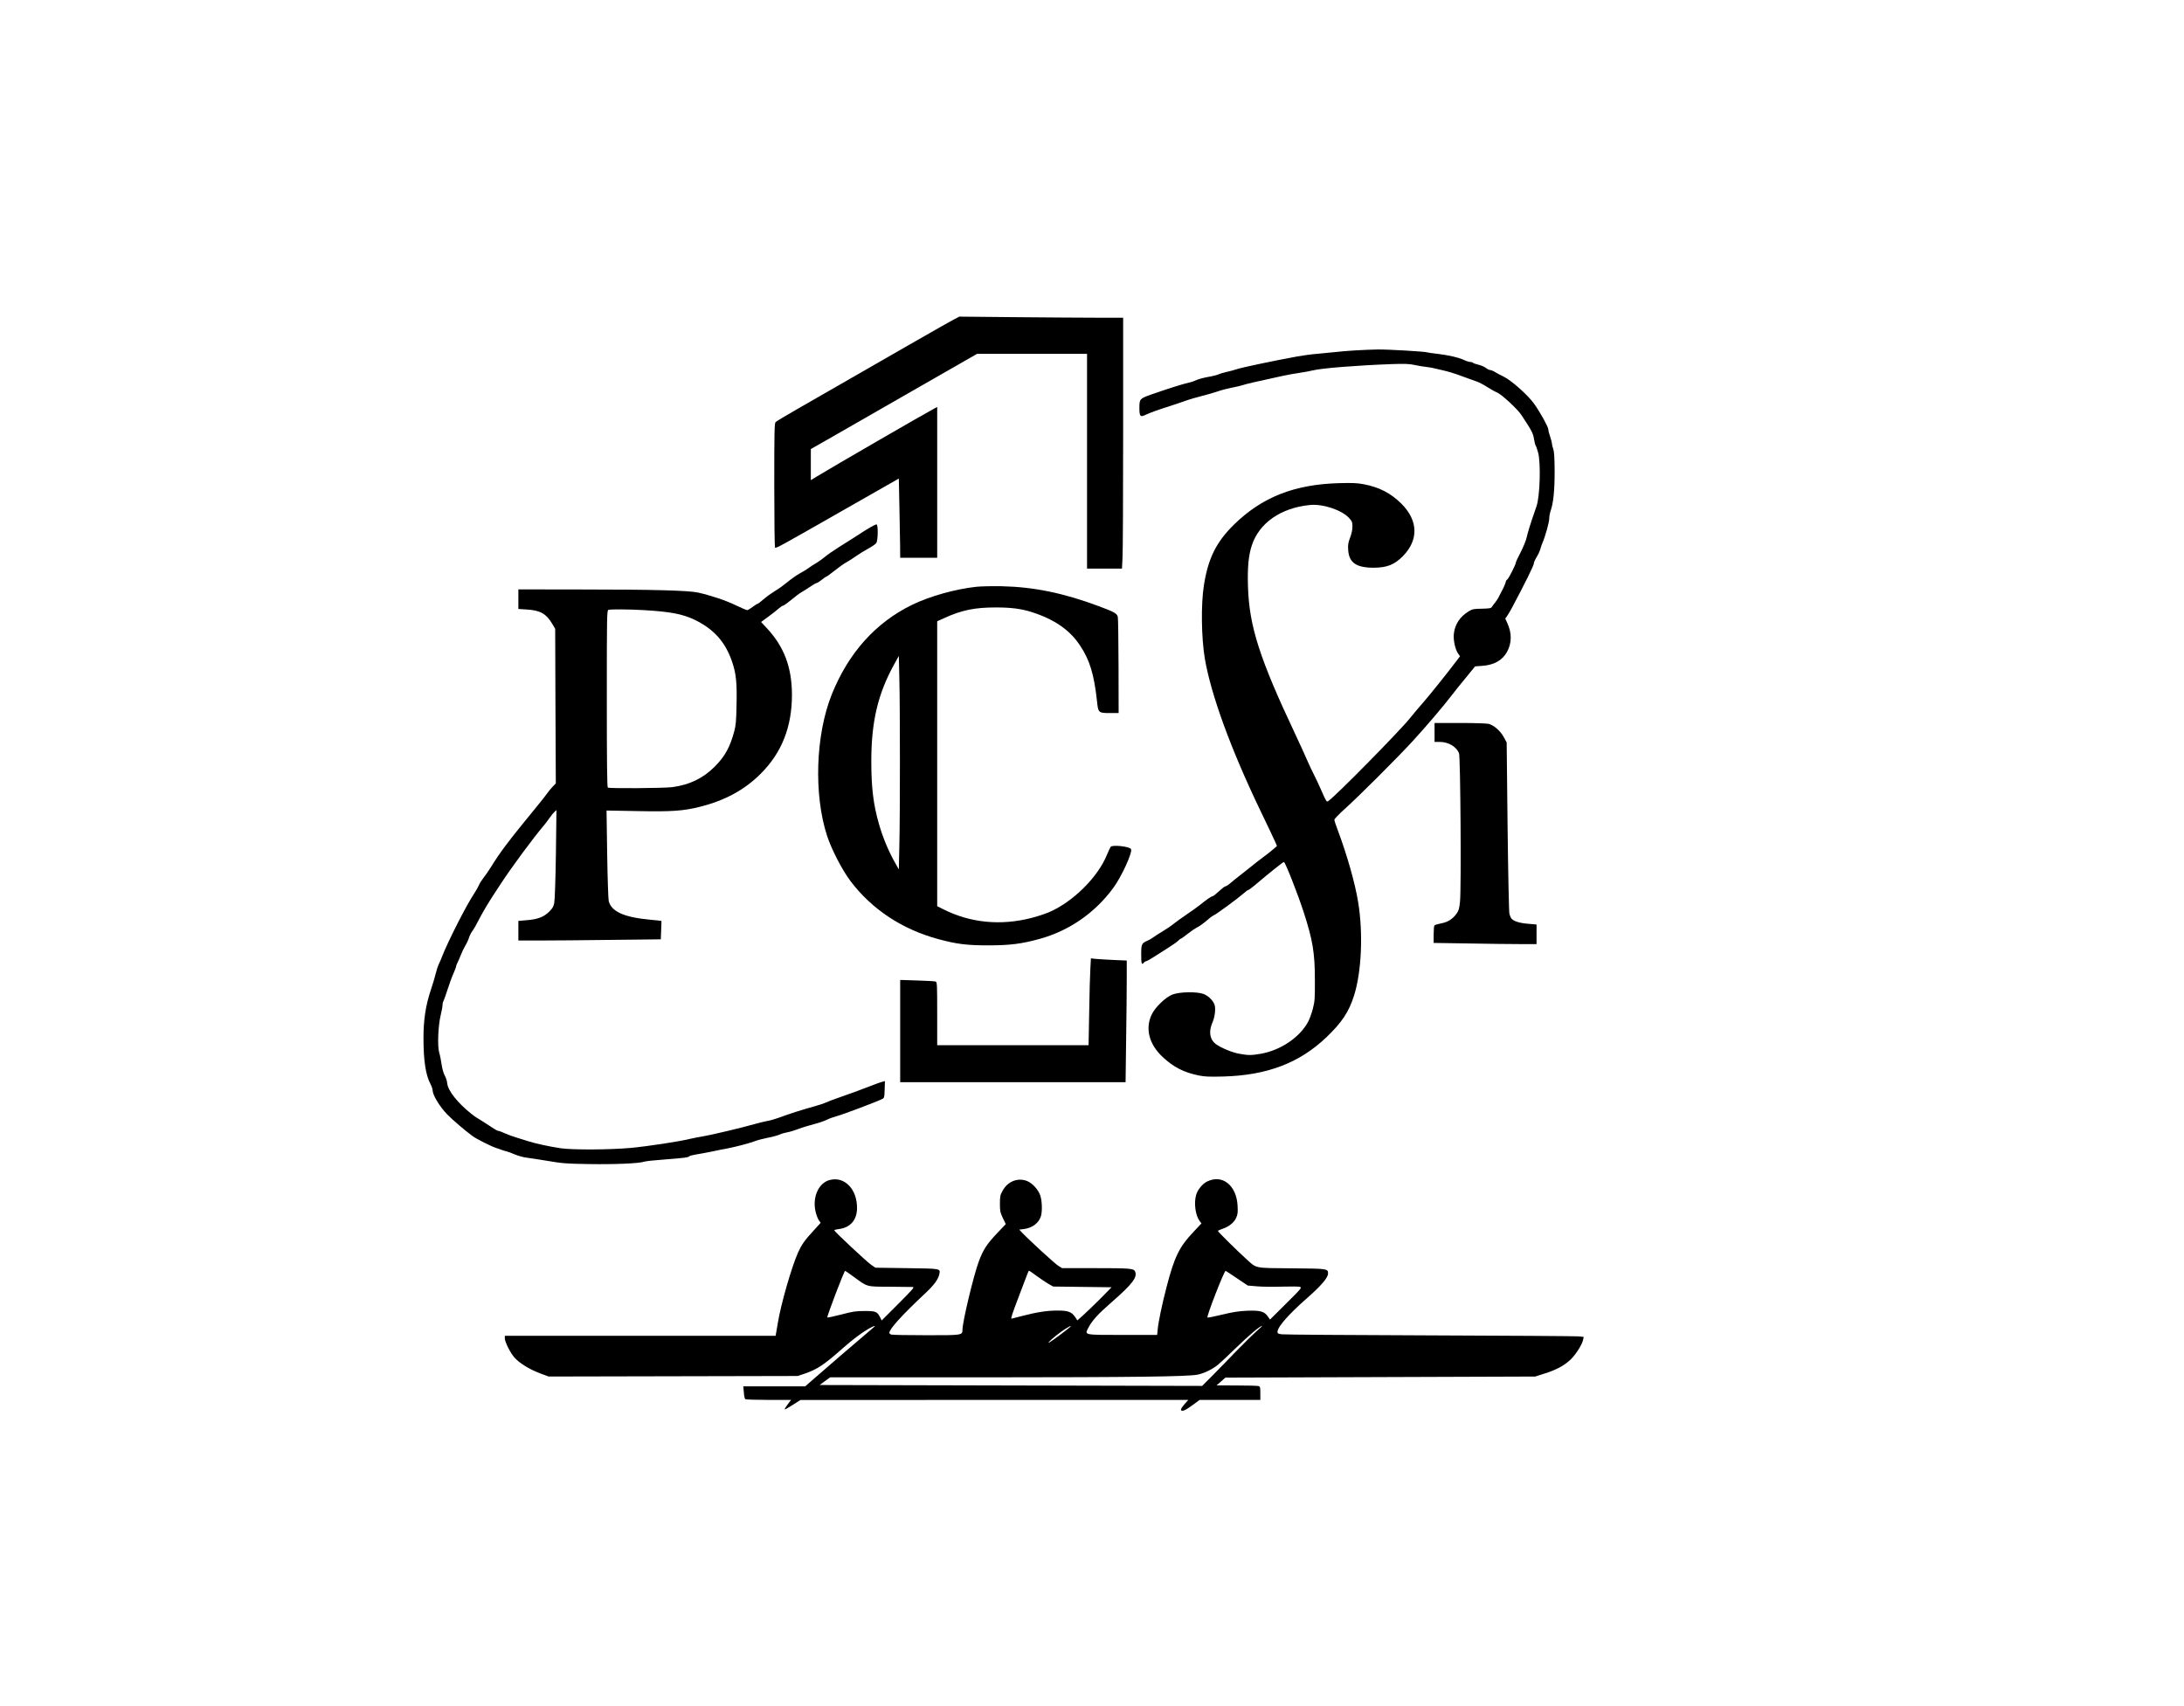
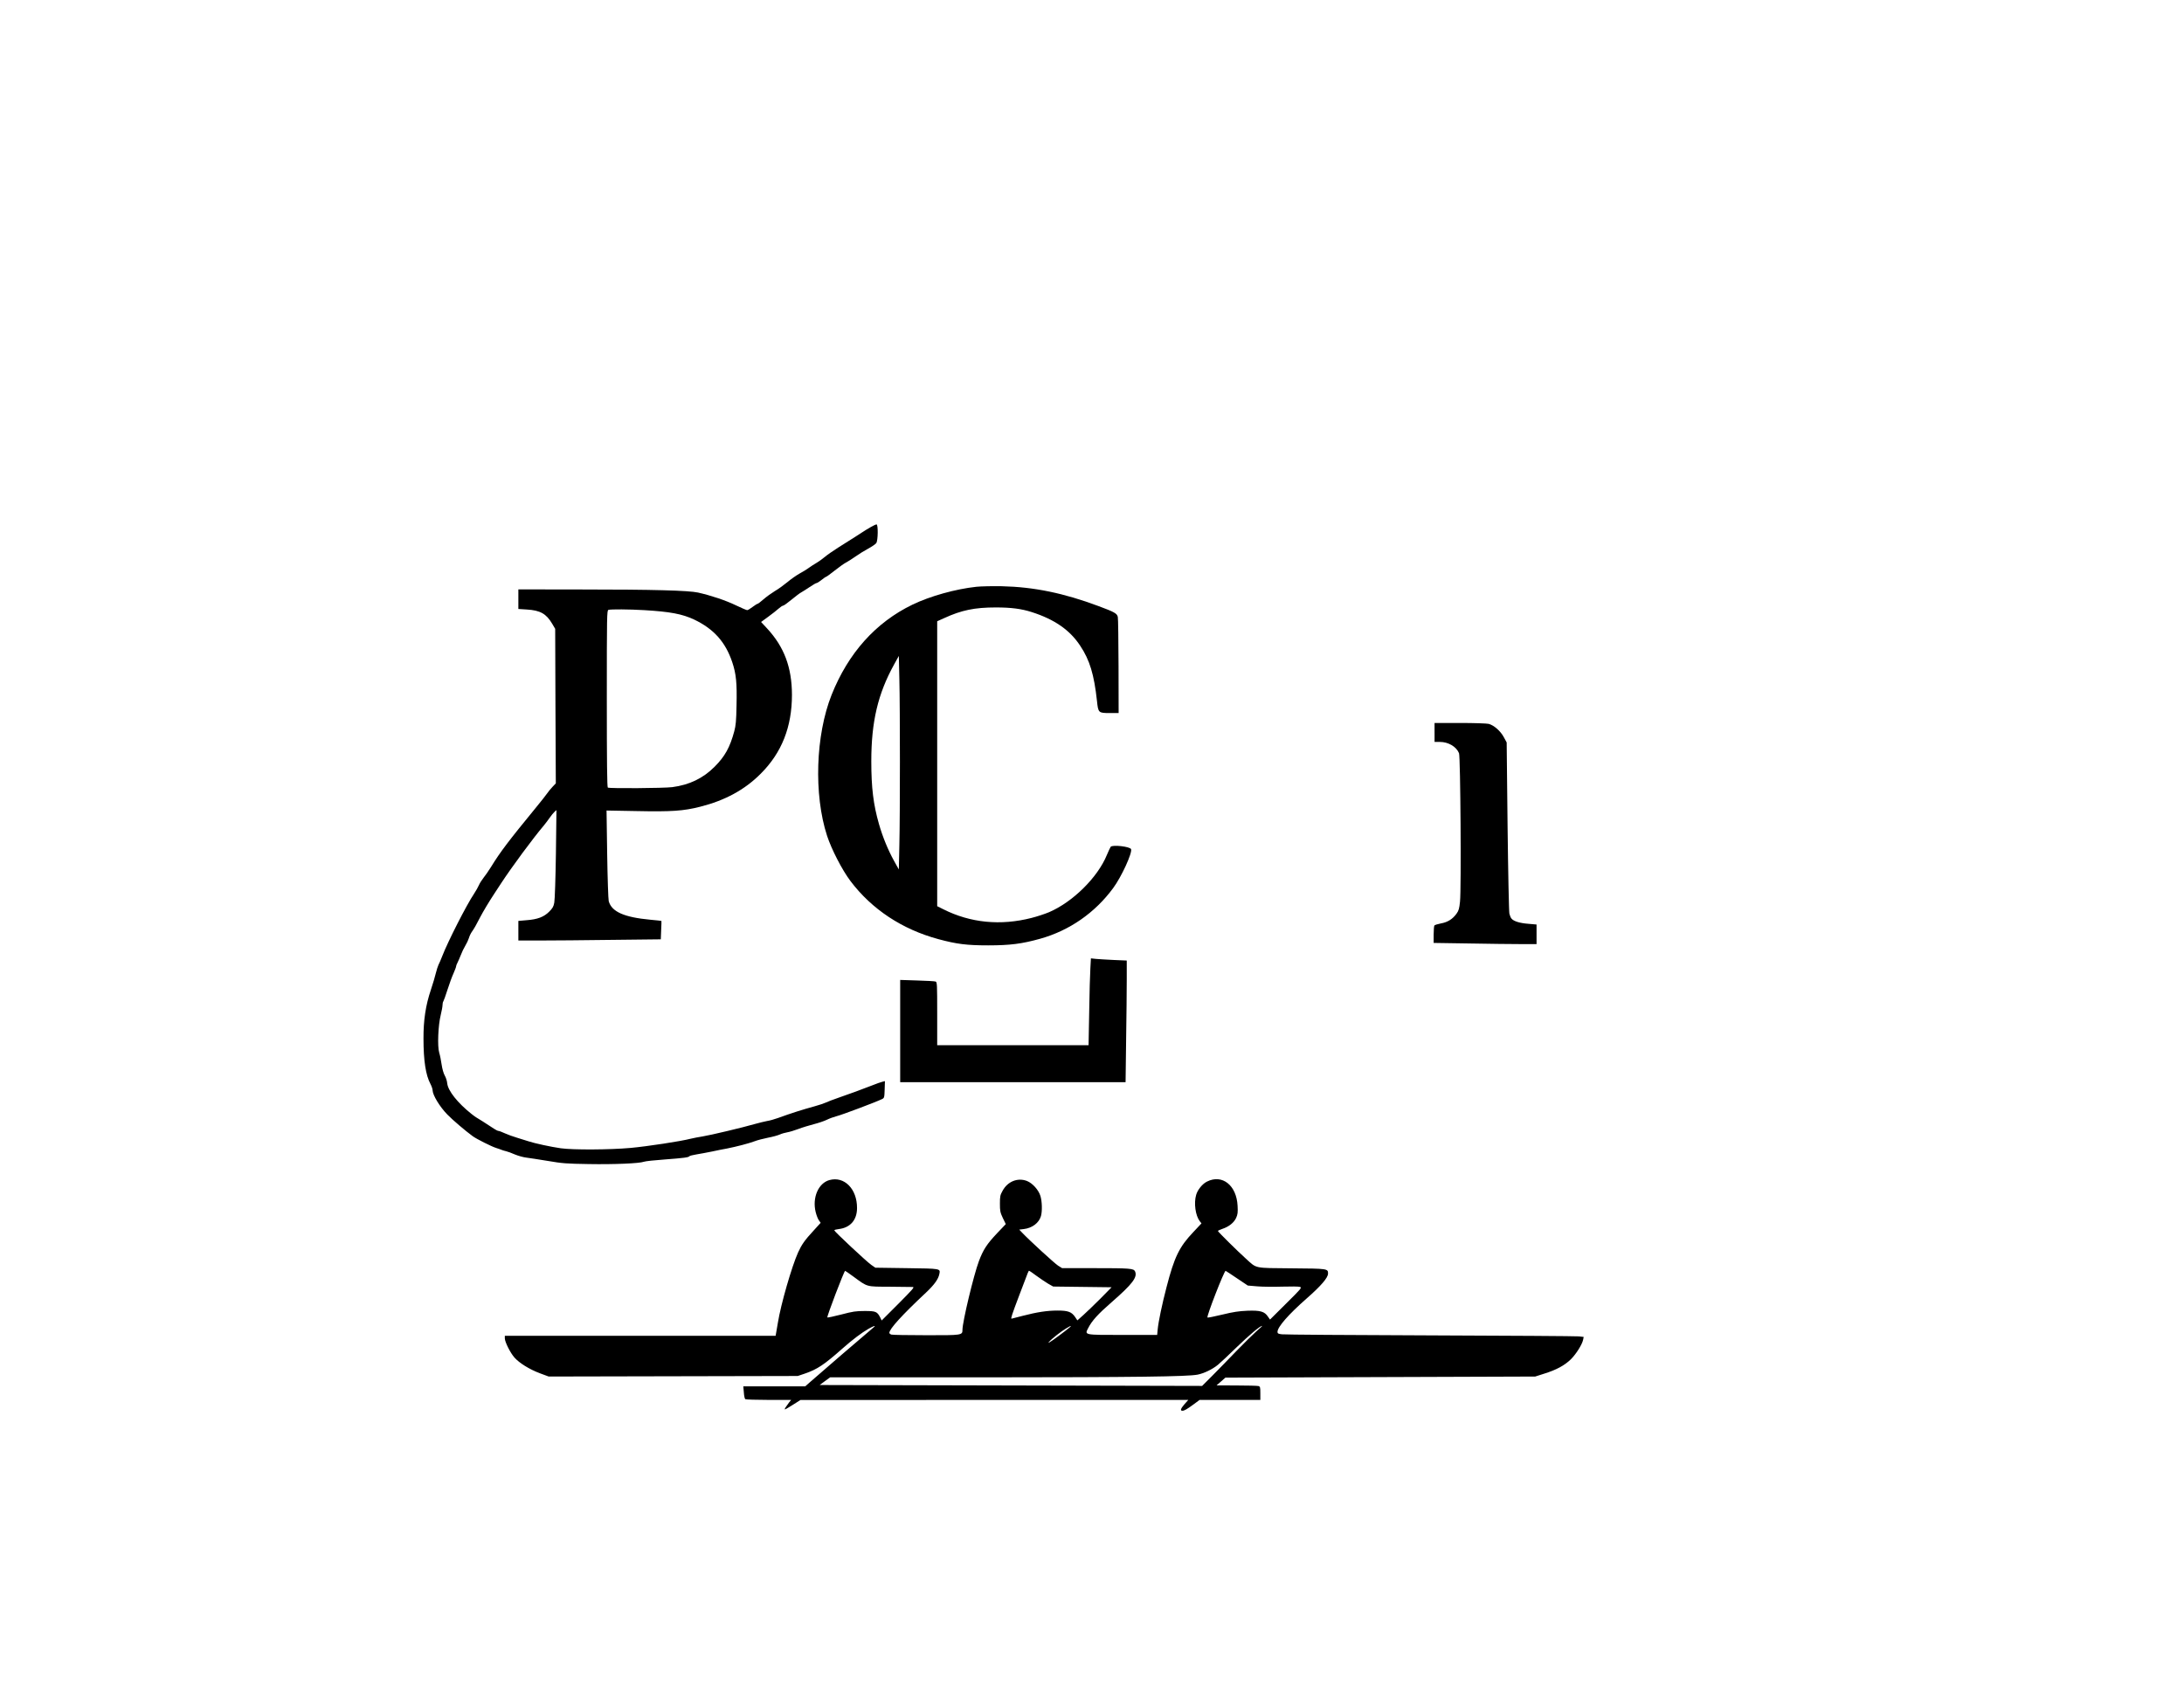
<svg xmlns="http://www.w3.org/2000/svg" version="1.0" width="1814pt" height="1417pt" viewBox="0 0 2419 1890" preserveAspectRatio="xMidYMid meet">
  <g transform="translate(0,1890) scale(0.1,-0.1)" fill="#000000" stroke="none">
-     <path d="M10560 15358 c-55 -28 -664 -377 -1730 -990 -124 -71 -232 -136 -240 -144 -13 -13 -15 -104 -15 -699 0 -376 4 -687 8 -691 11 -12 37 3 747 408 l625 356 6 -296 c3 -164 7 -361 8 -439 l1 -143 205 0 205 0 0 835 0 836 -32 -17 c-80 -41 -1140 -654 -1305 -755 l-63 -39 0 173 0 172 288 164 c158 91 572 328 920 528 l634 363 609 0 609 0 0 -1190 0 -1190 193 0 194 0 6 122 c4 66 7 692 7 1390 l0 1268 -287 0 c-159 0 -567 3 -908 6 l-620 6 -65 -34z" />
-     <path d="M15015 15018 c-77 -4 -180 -13 -230 -19 -49 -5 -137 -14 -195 -19 -58 -4 -157 -18 -220 -29 -272 -50 -619 -123 -670 -141 -30 -10 -82 -24 -115 -31 -33 -7 -73 -19 -88 -26 -16 -8 -67 -21 -115 -29 -48 -8 -105 -24 -128 -34 -22 -11 -60 -24 -85 -29 -61 -13 -230 -66 -424 -134 -120 -43 -125 -48 -125 -147 0 -92 10 -104 64 -78 49 24 155 62 286 103 25 7 90 30 145 49 55 20 147 47 205 61 57 14 135 37 172 50 37 13 106 31 153 40 48 9 103 22 123 29 34 12 139 36 437 101 61 13 148 29 195 35 46 7 109 18 140 26 99 25 494 56 875 70 143 5 194 3 250 -9 39 -9 97 -18 130 -22 33 -3 83 -12 110 -20 28 -7 74 -18 103 -24 29 -6 87 -24 130 -39 42 -16 100 -37 127 -46 28 -10 70 -25 95 -34 25 -9 75 -35 112 -59 37 -24 87 -52 113 -63 50 -21 225 -184 267 -248 115 -175 129 -200 139 -263 6 -35 14 -68 18 -74 5 -5 17 -39 27 -75 33 -113 22 -490 -17 -600 -6 -19 -17 -51 -24 -70 -34 -95 -76 -231 -86 -279 -6 -30 -36 -101 -65 -159 -30 -57 -54 -110 -54 -116 0 -20 -76 -170 -93 -185 -10 -7 -17 -18 -17 -23 0 -11 -27 -75 -41 -98 -5 -8 -19 -35 -31 -60 -11 -25 -33 -59 -47 -76 -14 -17 -31 -39 -36 -48 -8 -15 -27 -18 -110 -20 -89 -1 -105 -4 -145 -28 -100 -60 -157 -148 -167 -256 -6 -67 17 -170 48 -213 l21 -30 -28 -37 c-99 -132 -315 -402 -386 -482 -46 -52 -109 -127 -139 -165 -114 -143 -819 -859 -906 -920 -18 -13 -23 -7 -73 108 -29 67 -68 150 -86 184 -18 35 -51 104 -73 155 -22 51 -83 185 -136 298 -394 834 -509 1195 -522 1630 -7 216 6 348 43 459 82 248 323 415 644 446 145 14 353 -56 434 -145 32 -36 36 -46 36 -95 0 -35 -9 -79 -26 -122 -21 -56 -25 -80 -21 -135 9 -143 89 -198 285 -198 143 1 226 33 318 125 179 180 175 397 -14 585 -118 117 -246 183 -417 215 -72 14 -127 16 -275 12 -495 -14 -854 -156 -1165 -462 -194 -191 -283 -371 -330 -667 -34 -212 -29 -582 10 -816 69 -402 289 -1005 617 -1687 77 -159 149 -312 161 -339 l21 -49 -41 -36 c-23 -20 -76 -62 -120 -94 -43 -32 -105 -81 -138 -108 -33 -27 -85 -68 -115 -91 -30 -23 -75 -59 -99 -80 -24 -21 -50 -38 -58 -38 -8 0 -40 -25 -72 -55 -32 -30 -64 -55 -71 -55 -13 0 -65 -36 -143 -99 -23 -19 -87 -64 -143 -102 -55 -37 -121 -85 -147 -106 -25 -21 -80 -58 -122 -83 -42 -25 -89 -55 -103 -66 -15 -12 -43 -28 -62 -36 -65 -28 -70 -38 -70 -154 0 -102 5 -119 30 -89 7 8 17 15 23 15 6 0 38 17 71 38 34 22 106 67 161 102 55 34 110 73 123 86 13 13 27 24 31 24 5 0 37 23 72 51 35 28 85 62 110 75 25 12 70 45 100 71 30 27 65 54 79 60 32 13 268 187 331 242 25 23 50 41 56 41 5 0 36 23 69 50 155 132 315 260 325 260 14 0 154 -355 217 -550 102 -313 126 -456 126 -755 1 -207 -1 -239 -22 -319 -12 -49 -36 -115 -53 -147 -92 -172 -304 -315 -524 -354 -106 -18 -137 -18 -238 0 -81 14 -206 67 -264 110 -64 50 -77 138 -34 236 24 54 36 136 27 184 -9 49 -67 110 -124 132 -74 28 -267 25 -346 -6 -79 -31 -195 -144 -232 -226 -71 -155 -26 -326 124 -466 121 -113 234 -171 402 -205 66 -13 119 -15 269 -11 485 13 845 150 1144 436 172 165 248 281 305 461 83 263 102 686 46 1031 -32 205 -125 531 -225 797 -22 56 -39 110 -39 120 0 9 51 62 112 117 142 126 583 566 753 751 139 151 350 398 430 504 27 36 98 124 157 196 l107 131 80 6 c130 9 223 61 274 155 53 98 54 206 4 316 l-24 53 20 27 c10 15 33 53 50 84 147 276 247 477 247 501 0 11 14 42 30 68 17 26 35 66 41 88 6 22 17 54 24 70 30 67 75 229 75 268 0 23 7 61 15 85 31 89 45 223 45 437 -1 157 -5 220 -15 250 -8 22 -15 49 -15 60 0 12 -9 46 -20 78 -11 31 -20 67 -20 80 0 26 -86 182 -156 282 -68 96 -256 264 -344 305 -25 11 -63 32 -85 45 -22 14 -48 25 -58 25 -10 0 -33 11 -51 25 -17 13 -55 29 -84 35 -28 7 -54 16 -58 21 -3 5 -16 9 -30 9 -14 0 -42 9 -63 19 -54 28 -179 57 -301 71 -57 6 -108 14 -112 16 -14 9 -443 34 -548 32 -58 -1 -168 -5 -245 -10z" />
    <path d="M9650 13064 c-46 -26 -62 -36 -185 -116 -38 -25 -119 -76 -179 -113 -60 -38 -129 -86 -153 -107 -24 -20 -65 -50 -91 -65 -26 -15 -63 -39 -82 -53 -19 -15 -65 -43 -102 -63 -36 -20 -99 -64 -138 -97 -40 -33 -102 -78 -139 -99 -36 -22 -92 -62 -124 -90 -32 -28 -62 -51 -67 -51 -6 0 -30 -16 -56 -35 -25 -19 -51 -35 -59 -35 -7 0 -64 24 -126 54 -114 55 -277 109 -419 141 -108 23 -492 34 -1302 34 l-688 1 0 -109 0 -108 94 -6 c148 -9 215 -46 281 -158 l33 -56 3 -856 4 -856 -36 -38 c-20 -21 -47 -54 -60 -73 -13 -19 -66 -87 -119 -151 -309 -377 -401 -498 -502 -663 -27 -43 -64 -97 -83 -120 -19 -24 -42 -60 -51 -81 -9 -21 -33 -64 -53 -94 -85 -126 -292 -533 -355 -696 -15 -38 -33 -81 -41 -95 -7 -14 -20 -55 -29 -91 -8 -36 -33 -119 -55 -185 -58 -171 -83 -339 -82 -540 0 -246 25 -406 77 -503 13 -25 24 -57 24 -71 1 -53 79 -182 163 -268 56 -58 200 -181 281 -240 42 -31 211 -116 261 -131 22 -7 49 -16 60 -21 11 -5 34 -11 50 -15 17 -4 59 -19 95 -35 36 -15 92 -31 125 -35 33 -4 141 -21 240 -37 163 -28 207 -31 455 -35 280 -5 563 7 612 26 15 6 119 17 231 25 212 16 264 23 272 36 3 5 38 13 78 20 39 6 117 21 172 32 55 12 129 27 165 33 106 21 241 56 305 80 33 13 101 30 150 40 49 9 107 25 130 35 22 10 60 21 85 25 25 4 80 21 123 37 44 17 121 40 171 53 51 13 116 35 144 49 28 14 78 32 109 40 52 12 432 155 500 188 27 13 28 16 31 107 l3 93 -28 -7 c-15 -3 -68 -22 -118 -42 -133 -51 -226 -86 -360 -132 -66 -23 -133 -48 -150 -57 -16 -8 -70 -26 -120 -40 -145 -40 -255 -75 -410 -131 -38 -14 -92 -29 -120 -33 -27 -5 -88 -20 -135 -33 -130 -38 -496 -125 -580 -138 -41 -6 -100 -18 -130 -25 -112 -29 -481 -85 -665 -102 -233 -21 -638 -23 -775 -4 -107 15 -292 55 -360 78 -25 8 -81 25 -125 39 -44 13 -105 35 -135 49 -30 14 -62 26 -69 26 -8 0 -31 11 -50 24 -83 55 -187 121 -196 125 -5 2 -30 20 -55 40 -152 121 -259 255 -268 338 -2 27 -15 66 -28 88 -13 23 -27 73 -34 120 -6 44 -18 104 -27 133 -21 70 -12 301 17 417 11 44 20 94 20 111 0 16 4 34 9 40 4 5 25 63 46 129 21 66 51 148 67 182 15 35 28 68 28 75 0 7 7 27 16 43 9 17 25 55 37 85 11 30 33 76 49 102 16 26 34 65 40 85 6 21 20 51 32 68 28 40 48 75 94 165 32 61 95 167 157 261 6 8 38 58 72 110 121 185 360 508 476 644 18 22 47 60 64 85 17 25 41 54 53 65 l22 20 -6 -485 c-4 -271 -12 -509 -18 -540 -8 -45 -19 -63 -57 -101 -58 -58 -128 -85 -249 -94 l-92 -8 0 -108 0 -109 248 0 c137 0 492 3 789 7 l541 6 4 101 c3 56 4 102 3 103 0 1 -55 7 -121 13 -293 27 -432 89 -463 207 -5 21 -13 255 -17 521 l-7 482 334 -6 c385 -8 518 1 703 48 274 69 492 187 668 363 236 234 349 521 349 878 -1 303 -86 530 -276 735 l-66 71 78 57 c43 31 95 72 116 91 20 18 43 33 50 33 8 0 49 30 93 66 43 36 92 73 108 81 15 8 57 35 93 59 35 24 70 44 76 44 7 0 32 16 56 35 24 19 47 35 51 35 5 0 47 31 95 69 48 38 104 78 124 88 20 10 65 39 101 64 36 26 100 66 143 89 42 23 84 51 92 63 20 28 22 207 3 207 -7 0 -33 -12 -58 -26z m-2515 -924 c285 -17 420 -42 552 -104 218 -104 348 -249 423 -474 43 -128 53 -231 47 -477 -3 -171 -8 -224 -25 -287 -48 -178 -104 -279 -217 -392 -128 -129 -280 -202 -470 -227 -96 -12 -695 -16 -714 -5 -8 5 -11 286 -11 986 0 924 1 979 18 983 31 8 224 7 397 -3z" />
    <path d="M10815 12399 c-233 -25 -514 -104 -709 -198 -407 -197 -711 -536 -896 -1000 -177 -446 -199 -1103 -50 -1561 49 -150 167 -379 259 -501 236 -313 573 -536 974 -644 203 -55 316 -69 552 -69 242 0 375 17 578 74 323 91 604 286 806 560 92 124 214 390 199 432 -12 29 -205 51 -226 26 -5 -7 -25 -49 -43 -92 -102 -249 -379 -521 -641 -633 -46 -19 -133 -48 -193 -63 -344 -88 -677 -55 -977 96 l-68 34 0 1579 0 1578 78 35 c192 88 337 118 572 118 170 0 283 -15 396 -51 253 -81 423 -198 538 -373 106 -159 154 -319 186 -611 14 -133 16 -135 142 -135 l98 0 -1 518 c-1 284 -4 530 -8 546 -8 39 -36 55 -214 121 -385 144 -716 212 -1072 220 -104 2 -230 -1 -280 -6z m-848 -1939 c0 -355 -2 -768 -6 -919 l-6 -274 -53 95 c-67 122 -125 262 -167 408 -62 216 -85 401 -85 696 0 438 73 747 253 1073 l52 94 6 -264 c4 -145 6 -554 6 -909z" />
    <path d="M15890 10785 l0 -105 58 0 c95 0 183 -52 213 -125 16 -38 26 -1501 11 -1644 -8 -77 -14 -100 -38 -133 -44 -62 -100 -96 -174 -109 -36 -7 -68 -17 -72 -23 -4 -6 -8 -52 -8 -102 l0 -91 392 -6 c215 -4 472 -7 570 -7 l178 0 0 109 0 108 -92 8 c-94 7 -162 28 -186 58 -8 9 -18 33 -23 54 -5 21 -14 456 -20 968 l-10 929 -33 61 c-36 66 -107 129 -166 145 -19 5 -162 10 -317 10 l-283 0 0 -105z" />
    <path d="M12077 8173 c-4 -59 -10 -276 -13 -480 l-7 -373 -839 0 -838 0 0 349 c0 323 -1 349 -17 356 -10 4 -102 9 -205 12 l-188 6 0 -567 0 -566 1248 0 1249 0 6 467 c4 256 7 560 7 674 l0 207 -142 6 c-79 4 -168 9 -199 12 l-56 6 -6 -109z" />
    <path d="M9187 5826 c-124 -34 -193 -196 -153 -356 9 -36 25 -77 36 -91 l19 -27 -80 -88 c-97 -105 -131 -154 -170 -240 -70 -155 -191 -574 -224 -779 -9 -55 -18 -110 -21 -122 l-4 -23 -1500 0 -1500 0 0 -28 c0 -40 62 -163 107 -213 55 -62 166 -130 279 -173 l100 -37 1379 3 1380 3 80 27 c136 47 212 97 415 277 112 99 214 176 291 220 61 34 86 40 53 13 -59 -48 -656 -562 -702 -604 l-54 -48 -343 0 -343 0 6 -67 c2 -38 10 -71 16 -75 6 -4 123 -8 259 -8 l249 0 -22 -27 c-39 -52 -53 -74 -48 -78 2 -2 42 20 88 50 l85 54 2148 1 2149 0 -41 -46 c-43 -49 -52 -74 -25 -74 22 0 50 16 125 71 l66 49 337 0 336 0 0 74 c0 68 -2 74 -22 80 -13 3 -122 6 -243 6 l-220 1 49 43 49 43 1716 6 1716 6 100 32 c135 42 225 91 295 159 60 60 125 164 136 217 l6 31 -53 6 c-30 3 -772 8 -1649 11 -877 3 -1616 8 -1642 12 -40 5 -48 9 -48 27 0 54 122 193 322 369 160 140 238 231 238 277 0 54 -2 55 -403 58 -424 4 -383 -5 -508 108 -92 83 -309 297 -309 306 0 3 22 14 49 23 73 24 129 69 153 122 17 38 20 61 16 133 -11 228 -170 354 -339 269 -51 -25 -104 -91 -120 -147 -27 -92 -8 -229 40 -292 l19 -24 -91 -97 c-155 -163 -210 -276 -296 -609 -50 -191 -90 -384 -98 -467 l-6 -63 -377 0 c-439 0 -427 -2 -387 76 41 81 108 155 261 288 229 200 287 276 258 340 -15 33 -55 36 -463 36 l-345 0 -45 28 c-40 26 -314 277 -397 364 l-33 35 50 6 c94 11 169 68 191 145 15 55 12 161 -6 221 -20 67 -88 143 -150 167 -102 39 -213 -5 -269 -108 -27 -48 -30 -62 -30 -143 0 -81 3 -97 32 -159 l33 -68 -98 -103 c-112 -119 -152 -180 -200 -308 -58 -154 -182 -673 -182 -760 0 -60 -3 -61 -405 -60 -199 0 -371 3 -383 7 -12 4 -22 13 -22 19 0 43 142 199 407 447 90 85 136 148 147 205 12 61 20 60 -361 65 l-348 5 -45 31 c-52 36 -410 371 -410 383 0 5 22 11 49 14 129 15 203 101 203 233 1 212 -141 355 -305 310z m268 -1072 c157 -115 136 -109 400 -110 127 -1 241 -2 255 -3 21 -1 -2 -27 -160 -186 l-185 -185 -16 33 c-34 66 -49 72 -173 72 -96 0 -130 -5 -259 -39 -82 -21 -151 -36 -154 -32 -8 7 186 516 197 516 3 0 46 -30 95 -66z m2026 10 c41 -30 99 -69 129 -87 l55 -31 324 -4 323 -4 -123 -125 c-68 -68 -154 -151 -190 -183 l-66 -59 -24 36 c-39 58 -78 73 -195 73 -115 0 -228 -17 -393 -60 -63 -17 -116 -30 -117 -30 -11 0 3 42 85 259 111 293 102 271 110 271 4 0 41 -25 82 -56z m2219 -26 l121 -81 107 -9 c59 -5 184 -6 277 -3 94 3 181 2 194 -3 23 -8 15 -18 -154 -185 l-178 -177 -23 33 c-38 57 -84 70 -226 65 -97 -4 -156 -13 -280 -43 -87 -21 -161 -36 -164 -32 -12 12 185 517 201 517 2 0 59 -37 125 -82z m-1840 -532 c0 -6 -114 -94 -195 -151 -51 -35 -63 -41 -45 -21 33 37 134 116 190 149 47 28 50 29 50 23z m2055 -57 c-38 -34 -137 -132 -220 -217 -82 -86 -202 -208 -265 -272 l-115 -115 -2118 5 -2119 5 58 43 58 42 1701 0 c1686 1 2255 8 2370 30 70 14 163 58 225 109 25 20 119 108 210 197 139 134 258 235 280 234 3 0 -26 -28 -65 -61z" />
  </g>
</svg>